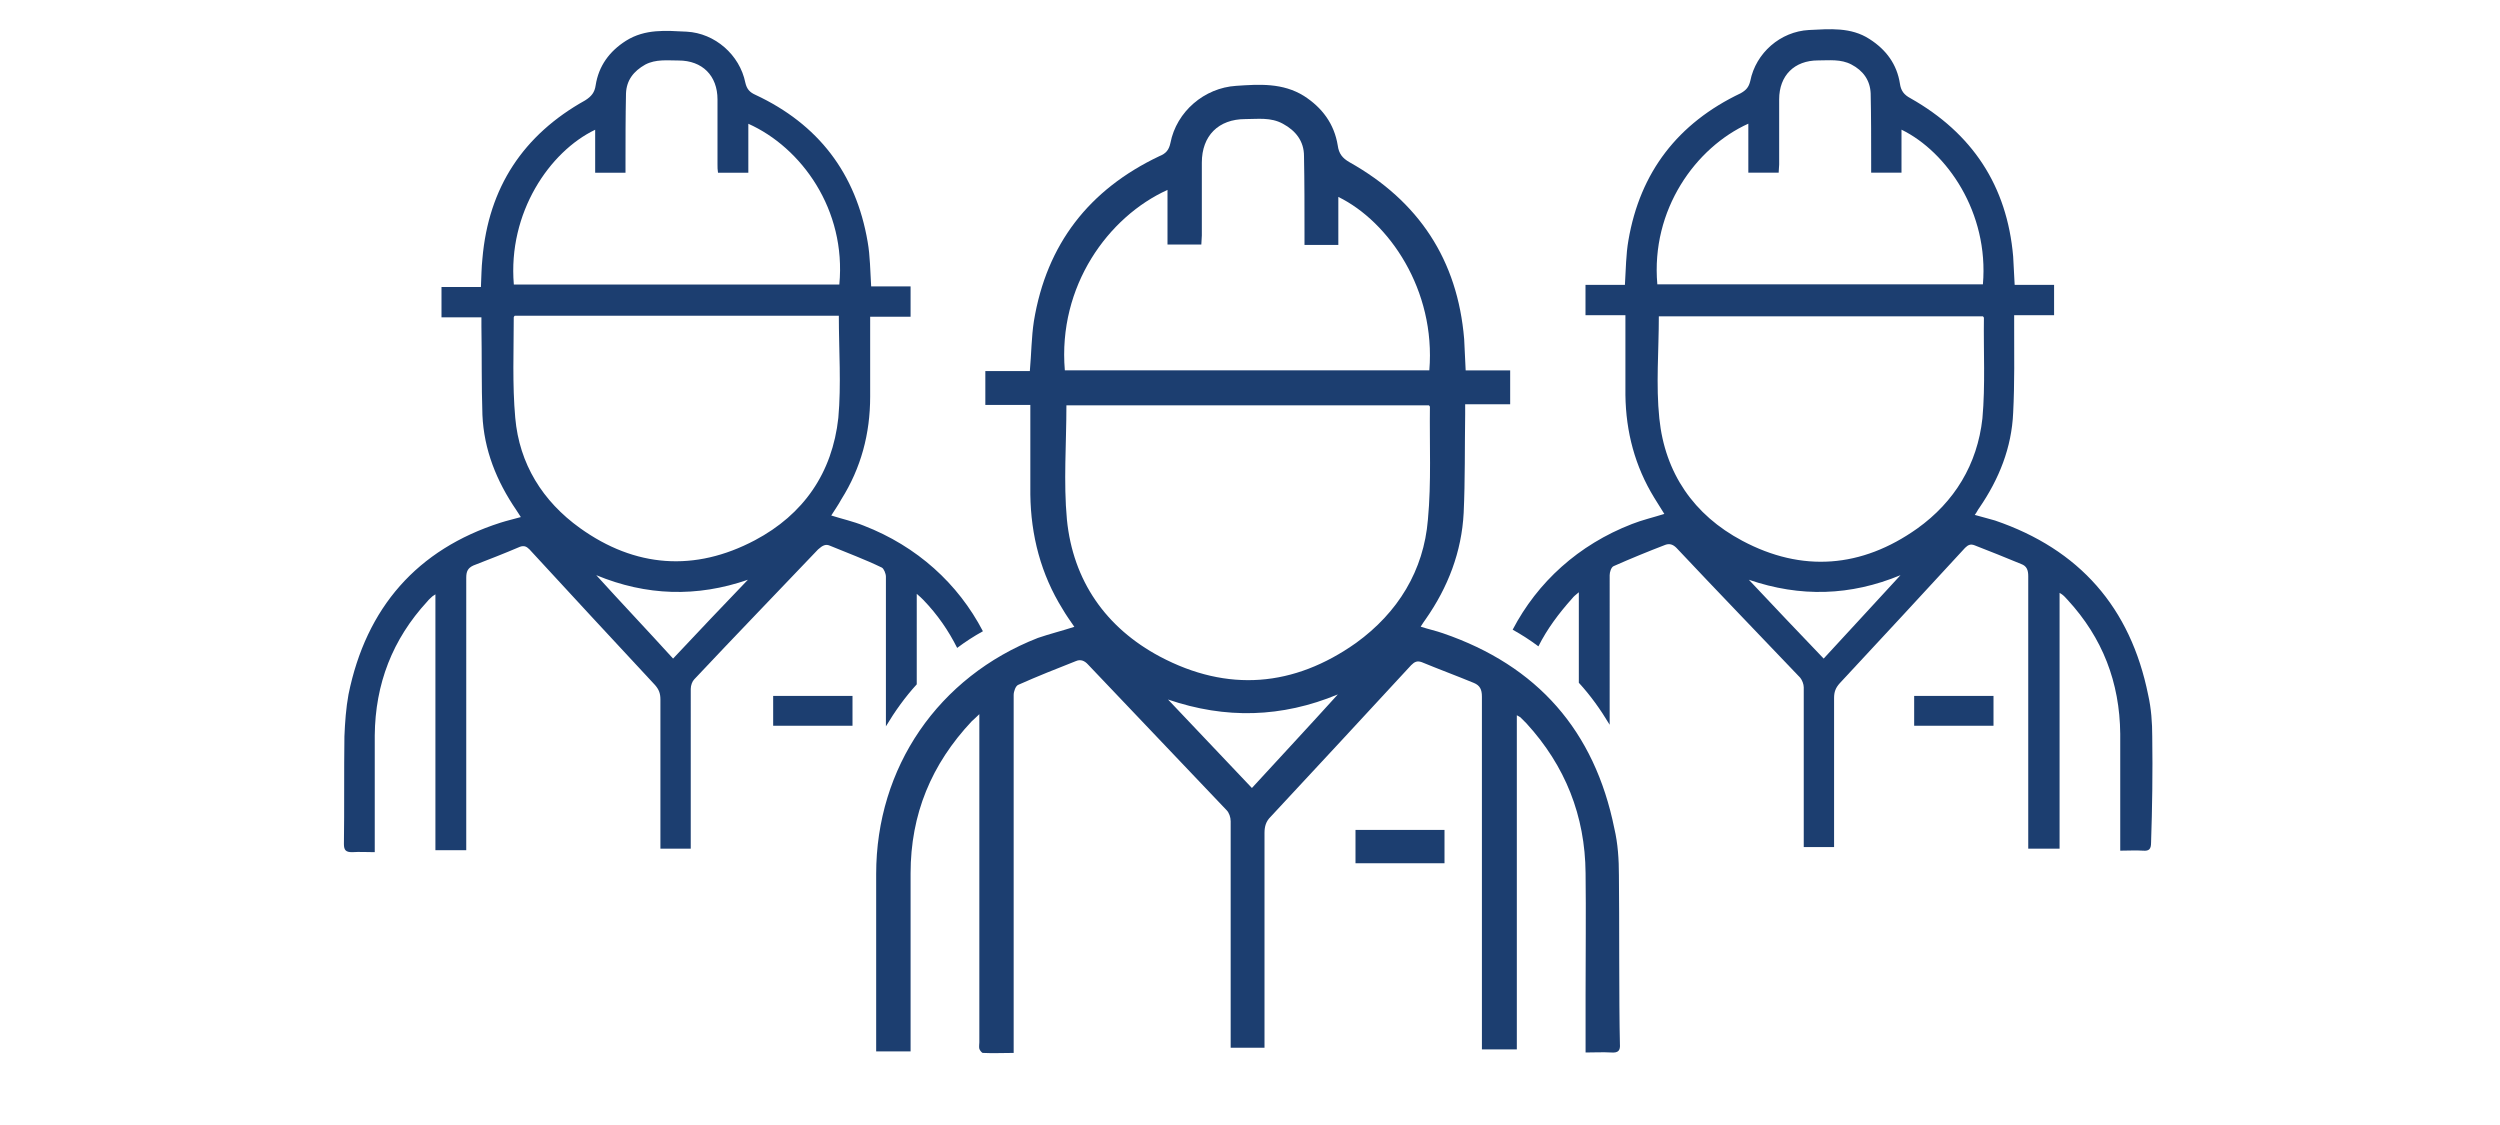
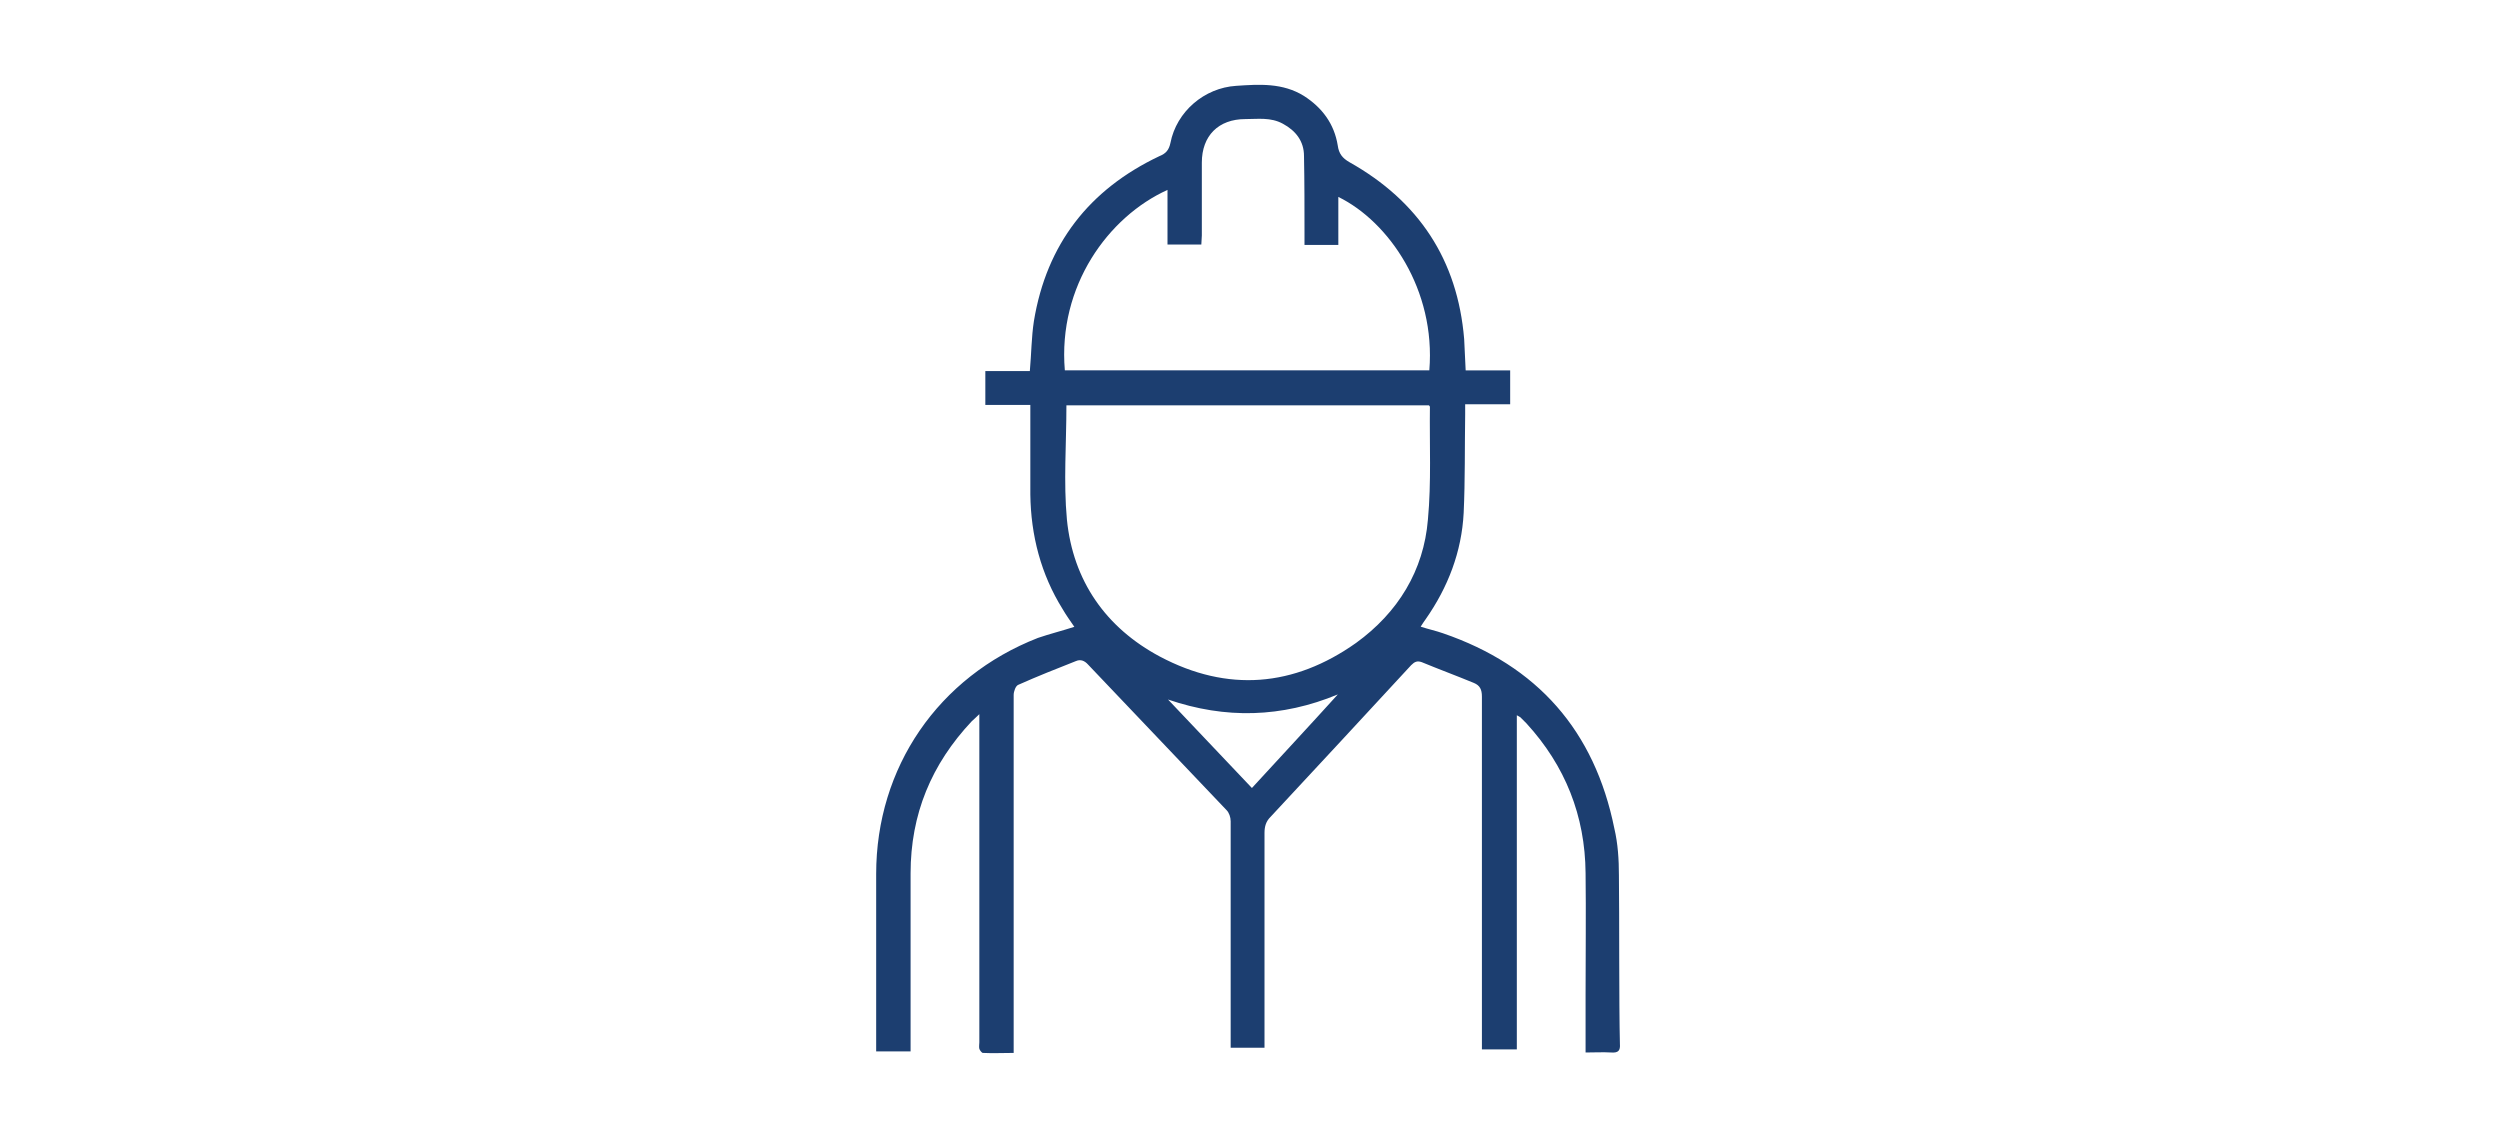
<svg xmlns="http://www.w3.org/2000/svg" version="1.1" id="Layer_1" x="0px" y="0px" viewBox="0 0 300 135" style="enable-background:new 0 0 300 135;" xml:space="preserve">
  <style type="text/css">
	.st0{fill:#1C3E70;}
</style>
  <path class="st0" d="M194.27,105.05c0-1.88-0.12-3.82-0.55-5.64c-2.37-11.71-9.22-19.53-20.57-23.42c-0.85-0.3-1.76-0.49-2.67-0.79  c0.24-0.36,0.42-0.67,0.61-0.91c2.67-3.82,4.31-8.07,4.55-12.74c0.18-3.94,0.12-7.89,0.18-11.83v-1.21h5.4v-4.06h-5.34  c-0.06-1.33-0.12-2.55-0.18-3.76c-0.79-9.52-5.46-16.56-13.77-21.23c-0.85-0.49-1.27-1.03-1.4-2c-0.42-2.61-1.88-4.55-4.06-5.95  c-2.55-1.58-5.34-1.4-8.13-1.21c-3.82,0.24-7.16,3.09-7.89,6.86c-0.18,0.85-0.55,1.27-1.33,1.58c-8.43,4-13.53,10.56-15.05,19.78  c-0.3,1.94-0.3,3.88-0.49,6.01h-5.34v4.06h5.4v10.74c0.06,4.91,1.27,9.59,3.88,13.77c0.42,0.73,0.91,1.4,1.4,2.12  c-1.52,0.49-2.97,0.85-4.37,1.33c-11.95,4.67-19.41,15.53-19.41,28.33v21.29h4.13v-6.92v-14.44c0-7.1,2.49-13.1,7.34-18.26  c0.24-0.24,0.49-0.42,0.91-0.85v39.37c0,0.24-0.06,0.55,0,0.79c0.06,0.18,0.3,0.49,0.42,0.49c1.21,0.06,2.43,0,3.7,0v-10.37V83.39  c0-0.42,0.24-1.09,0.55-1.21c2.31-1.03,4.61-1.94,6.92-2.85c0.55-0.24,1.03-0.06,1.46,0.42c5.52,5.82,11.1,11.65,16.62,17.47  c0.3,0.3,0.49,0.85,0.49,1.33v27.18h4.06v-6.98V99.96c0-0.79,0.18-1.4,0.73-1.94c5.64-6.07,11.28-12.13,16.87-18.2  c0.42-0.42,0.73-0.55,1.27-0.36c2.06,0.85,4.19,1.64,6.25,2.49c0.73,0.3,0.97,0.79,0.97,1.64v42.34h4.19v-40.1  c0.24,0.12,0.3,0.18,0.42,0.24l0.73,0.73c4.67,5.1,7.04,11.1,7.1,17.96c0.06,4.85,0,9.71,0,14.56v6.98c1.09,0,2.06-0.06,3.09,0  c0.85,0.06,1.09-0.24,1.03-1.03C194.27,120.46,194.33,109.84,194.27,105.05L194.27,105.05z M140.1,22.79v6.55h4.06  c0-0.36,0.06-0.73,0.06-1.09v-8.74c0-3.22,2-5.22,5.22-5.22c1.52,0,3.03-0.24,4.49,0.55c1.58,0.85,2.55,2.12,2.55,3.88  c0.06,3.15,0.06,6.31,0.06,9.46v1.21h4.06v-5.76c6.07,2.97,11.71,11.16,10.92,20.81h-43.74C126.93,34.32,133,26,140.1,22.79  L140.1,22.79z M150.23,94.56c-3.4-3.58-6.73-7.1-10.07-10.62c6.92,2.37,13.65,2.18,20.38-0.61  C157.14,87.09,153.69,90.79,150.23,94.56L150.23,94.56z M162.73,77.15c-7.46,5.28-15.41,5.95-23.54,1.64  c-6.49-3.46-10.43-9.1-11.16-16.44c-0.42-4.49-0.06-9.1-0.06-13.71h43.5c0.06,0.06,0.12,0.12,0.12,0.18  c-0.06,4.49,0.18,9.04-0.24,13.53C170.85,68.47,167.76,73.51,162.73,77.15z" />
-   <path class="st0" d="M173.34,99.59h-10.68v4h10.68V99.59z M92.78,83.51v3.58h9.52v-3.58H92.78z M229.7,83.51v3.58h9.52v-3.58H229.7z  " />
-   <path class="st0" d="M258.27,88.43c0-1.7-0.12-3.4-0.49-5.04c-2.12-10.5-8.25-17.47-18.38-20.93c-0.79-0.24-1.58-0.42-2.43-0.67  c0.24-0.3,0.36-0.61,0.55-0.85c2.37-3.46,3.88-7.22,4.06-11.41c0.18-3.52,0.12-7.04,0.12-10.62v-1.09h4.79v-3.64h-4.73  c-0.06-1.21-0.12-2.31-0.18-3.4c-0.73-8.49-4.91-14.8-12.32-18.99c-0.79-0.42-1.15-0.91-1.27-1.76c-0.36-2.31-1.64-4.06-3.64-5.34  c-2.24-1.46-4.79-1.21-7.28-1.09c-3.4,0.18-6.37,2.73-7.04,6.13c-0.18,0.73-0.49,1.09-1.15,1.46c-7.52,3.58-12.07,9.46-13.47,17.65  c-0.3,1.7-0.3,3.46-0.42,5.34h-4.73v3.64h4.79v9.59c0.06,4.43,1.15,8.55,3.46,12.32c0.42,0.67,0.79,1.27,1.21,1.94  c-1.33,0.42-2.67,0.73-3.88,1.21c-6.43,2.49-11.34,6.98-14.32,12.68c1.09,0.61,2.12,1.27,3.09,2c1.03-2.06,2.43-3.94,4.06-5.76  c0.18-0.24,0.42-0.42,0.79-0.73v10.86c1.4,1.52,2.61,3.22,3.7,5.04V69.02c0-0.36,0.18-0.97,0.49-1.09c2.06-0.91,4.13-1.76,6.19-2.55  c0.49-0.18,0.91-0.06,1.33,0.36c4.91,5.22,9.89,10.37,14.86,15.59c0.24,0.3,0.42,0.79,0.42,1.15v19.17h3.64v-1.09v-16.8  c0-0.73,0.18-1.21,0.67-1.76c5.04-5.4,10.07-10.86,15.05-16.26c0.36-0.36,0.67-0.49,1.15-0.3c1.88,0.73,3.7,1.46,5.58,2.24  c0.67,0.24,0.85,0.73,0.85,1.46v32.7h3.76v-30.7c0.18,0.12,0.3,0.18,0.36,0.24c0.24,0.18,0.42,0.42,0.61,0.61  c4.19,4.55,6.25,9.89,6.31,16.08v14.01c0.97,0,1.88-0.06,2.73,0c0.73,0.06,0.97-0.18,0.97-0.97  C258.27,96.98,258.33,92.68,258.27,88.43L258.27,88.43z M209.8,14.84v5.88h3.64c0-0.36,0.06-0.67,0.06-0.97v-7.83  c0-2.85,1.82-4.67,4.67-4.67c1.33,0,2.73-0.18,4,0.49c1.4,0.73,2.24,1.88,2.31,3.46c0.06,2.79,0.06,5.64,0.06,8.43v1.09h3.64v-5.16  c5.46,2.67,10.5,9.95,9.77,18.56h-39.07C198.09,25.15,203.49,17.69,209.8,14.84L209.8,14.84z M218.84,79.03  c-3.03-3.15-6.01-6.31-8.98-9.46c6.19,2.12,12.19,1.94,18.2-0.55C225.03,72.29,222,75.63,218.84,79.03z M230.06,63.43  c-6.67,4.73-13.83,5.28-20.99,1.46c-5.82-3.09-9.28-8.13-9.95-14.68c-0.42-4-0.06-8.13-0.06-12.25h38.89  c0.06,0.06,0.12,0.12,0.12,0.18c-0.06,4,0.18,8.07-0.18,12.07C237.28,55.73,234.55,60.22,230.06,63.43L230.06,63.43z M99.63,65.5  c2.06,0.85,4.19,1.64,6.19,2.61c0.24,0.12,0.49,0.73,0.49,1.09v17.96c1.09-1.82,2.31-3.52,3.7-5.04V71.26  c0.36,0.3,0.61,0.55,0.79,0.73c1.7,1.76,3.03,3.7,4.06,5.76c0.97-0.73,2-1.4,3.09-2c-2.97-5.7-7.89-10.19-14.32-12.68  c-1.21-0.49-2.55-0.79-3.88-1.21c0.42-0.67,0.85-1.27,1.21-1.94c2.37-3.76,3.46-7.89,3.46-12.32v-9.59h4.85v-3.64h-4.73  c-0.12-1.88-0.12-3.64-0.42-5.34c-1.4-8.25-5.95-14.14-13.47-17.65c-0.67-0.3-1.03-0.67-1.21-1.46C88.77,6.59,85.8,3.98,82.4,3.8  c-2.49-0.12-4.97-0.36-7.28,1.09c-2,1.27-3.28,3.03-3.64,5.34c-0.12,0.85-0.49,1.33-1.27,1.82c-7.4,4.13-11.59,10.43-12.32,18.99  c-0.12,1.09-0.12,2.18-0.18,3.4h-4.73v3.64h4.79v1.09c0.06,3.52,0,7.04,0.12,10.62c0.18,4.19,1.7,7.95,4.06,11.41  c0.18,0.24,0.3,0.49,0.55,0.85c-0.85,0.24-1.64,0.42-2.43,0.67C50.07,65.92,43.94,72.9,41.82,83.33c-0.3,1.64-0.42,3.34-0.49,5.04  c-0.06,4.31,0,8.61-0.06,12.92c0,0.73,0.24,0.97,0.97,0.97c0.91-0.06,1.76,0,2.73,0v-1.03V88.25c0.06-6.19,2.12-11.53,6.31-16.08  c0.18-0.24,0.42-0.42,0.61-0.61c0.06-0.06,0.12-0.06,0.36-0.24v30.7h3.7v-1.09V69.32c0-0.73,0.18-1.15,0.85-1.46  c1.88-0.73,3.76-1.46,5.58-2.24c0.49-0.18,0.79-0.06,1.15,0.3c5.04,5.46,10.01,10.86,15.05,16.26c0.49,0.55,0.67,1.03,0.67,1.76  v17.9h3.64v-1.09V82.67c0-0.42,0.18-0.91,0.42-1.15c4.91-5.22,9.89-10.37,14.86-15.59C98.72,65.44,99.09,65.25,99.63,65.5  L99.63,65.5z M71.42,15.57v5.16h3.64v-1.09c0-2.79,0-5.64,0.06-8.43c0.06-1.58,0.91-2.67,2.31-3.46c1.27-0.67,2.67-0.49,4-0.49  c2.85,0,4.67,1.82,4.67,4.67v7.83c0,0.3,0,0.61,0.06,0.97h3.64v-5.88c6.37,2.85,11.77,10.31,10.92,19.29H61.66  C60.93,25.52,65.96,18.18,71.42,15.57z M80.77,79.03c-3.09-3.4-6.19-6.67-9.22-10.01c6.01,2.49,12.07,2.67,18.2,0.55  C86.77,72.66,83.8,75.81,80.77,79.03z M90.59,64.83c-7.22,3.82-14.38,3.28-20.99-1.46c-4.49-3.22-7.28-7.7-7.77-13.23  c-0.36-4-0.18-8.07-0.18-12.07c0-0.06,0.06-0.12,0.12-0.18h38.89c0,4.13,0.3,8.25-0.06,12.25C99.88,56.76,96.42,61.74,90.59,64.83z" />
</svg>